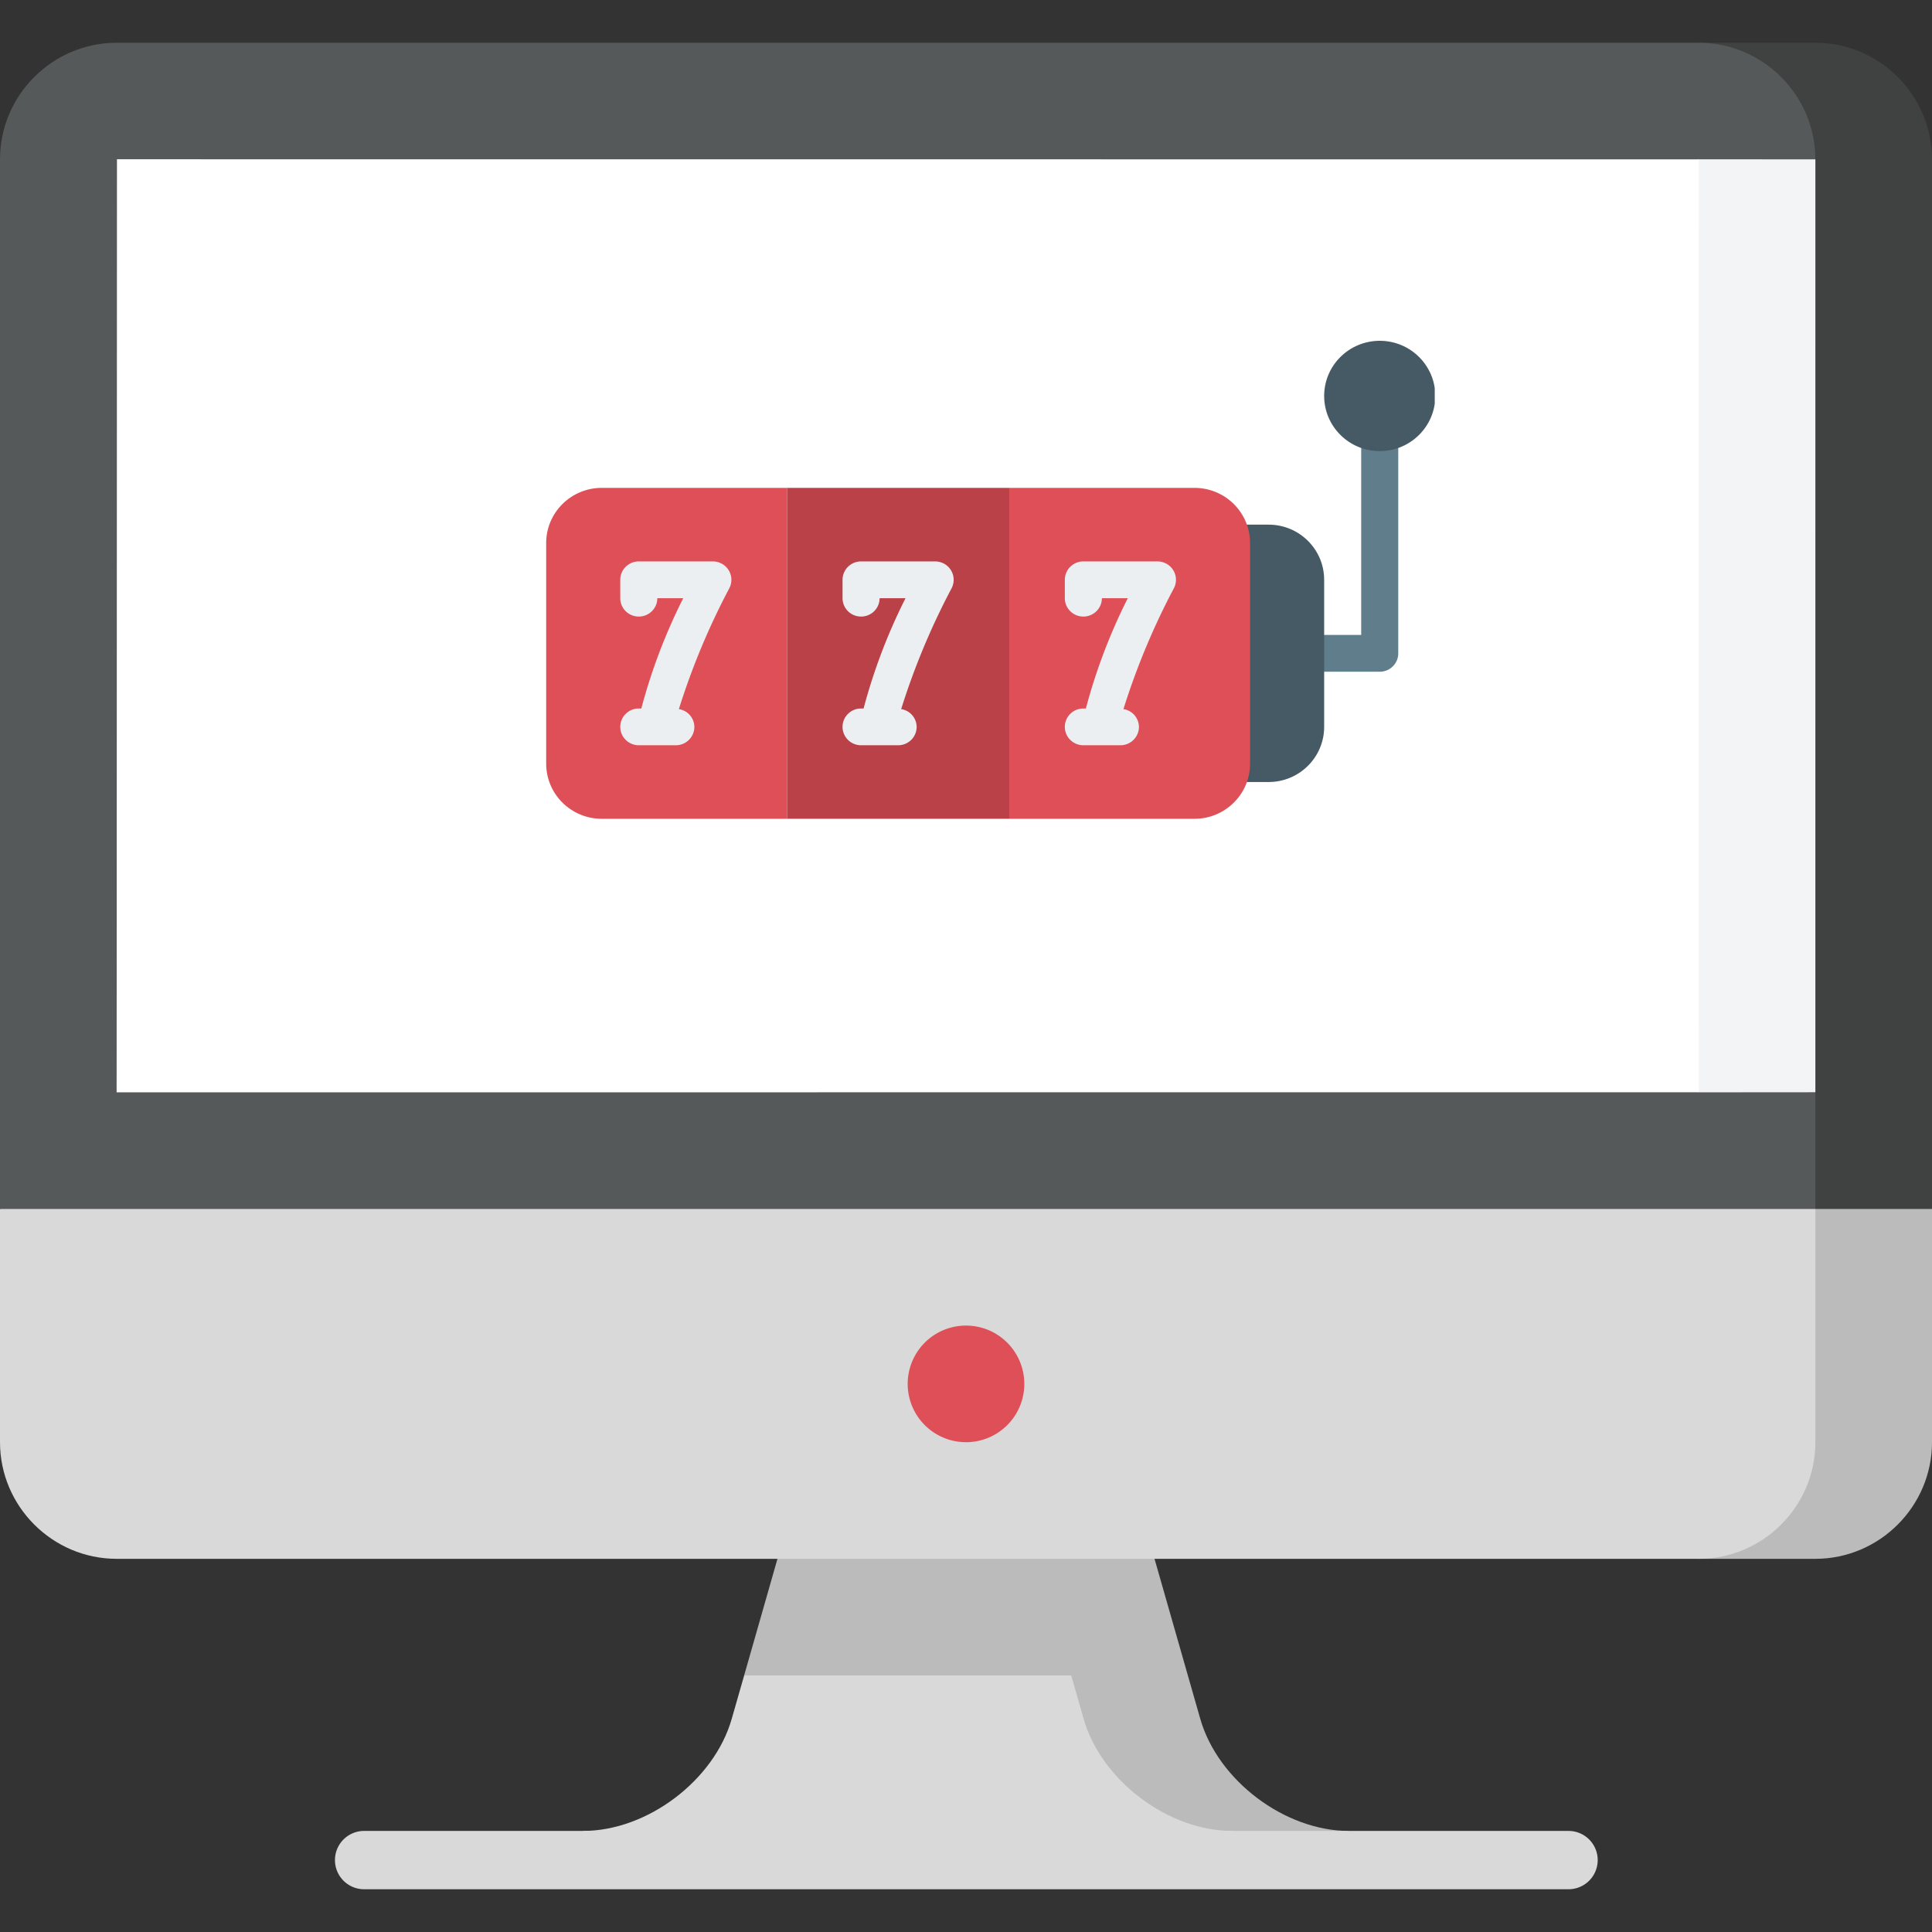
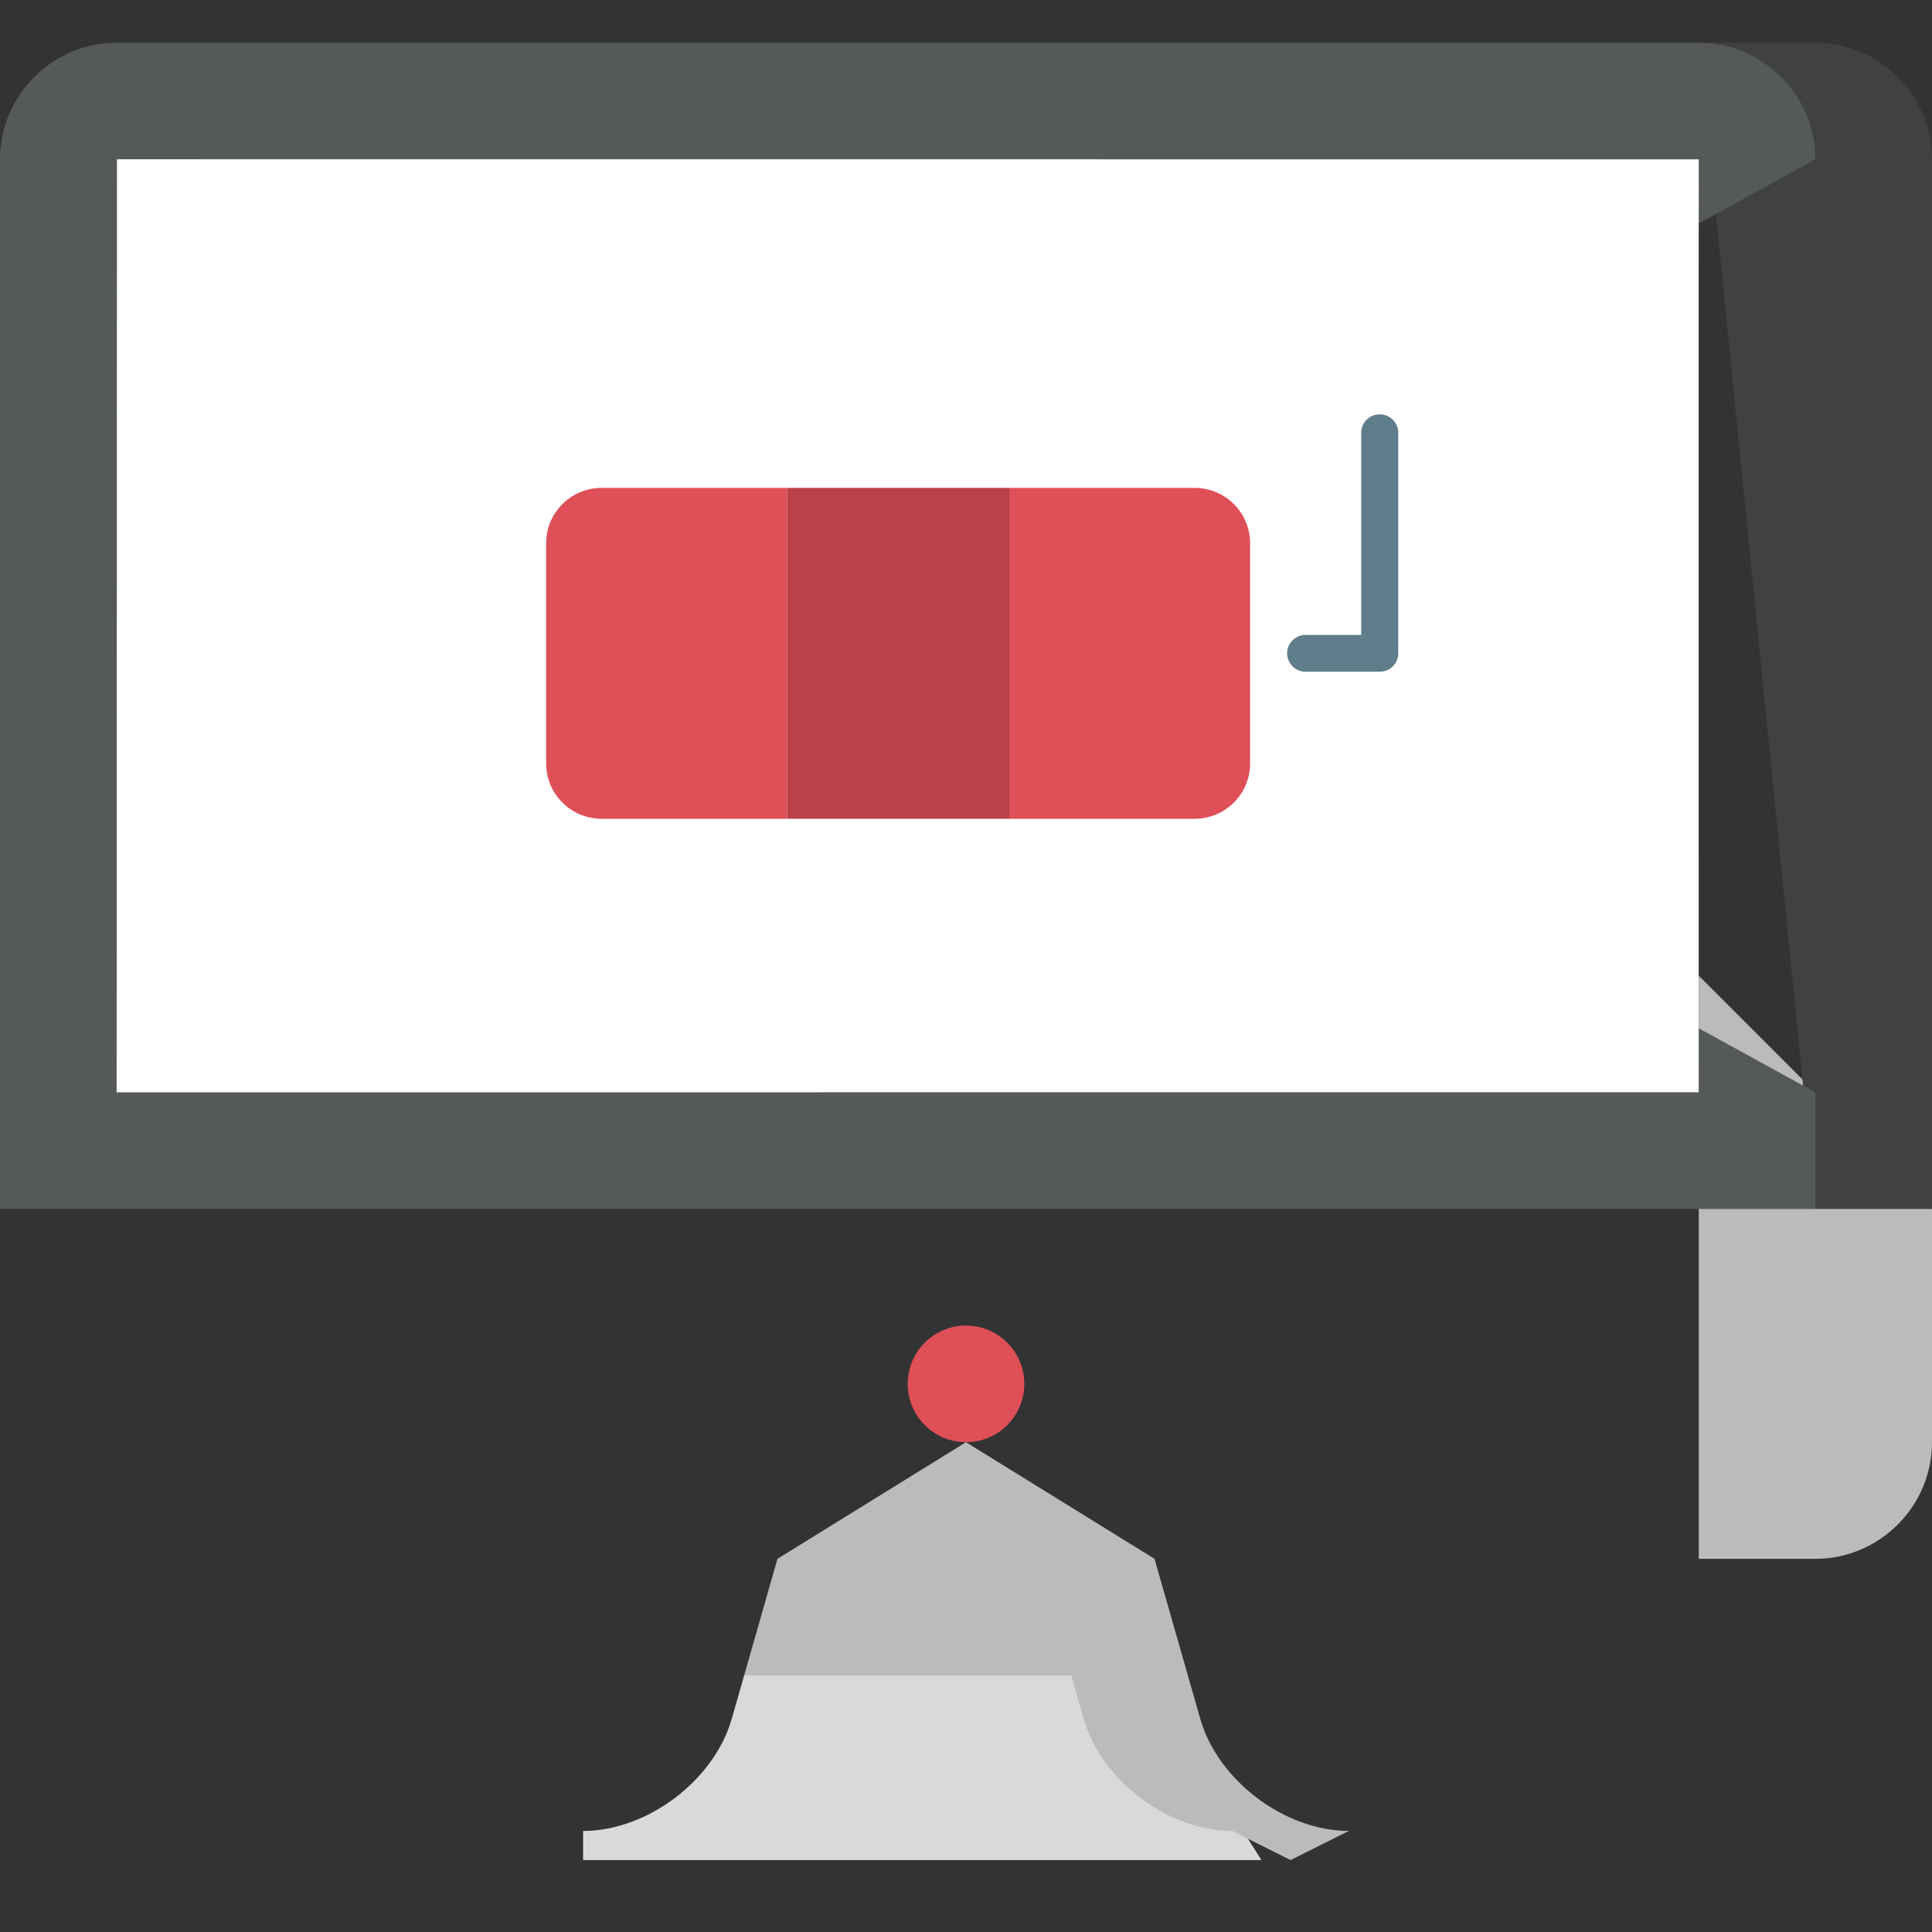
<svg xmlns="http://www.w3.org/2000/svg" width="128" height="128" fill="none">
  <rect width="100%" height="100%" fill="#333333" stroke="none" />
  <g clip-path="url(#clip0)">
    <path d="M70.972 103.276l-21.67 7.726-.822 2.872c-1.166 4.087-5.599 7.43-9.848 7.43v1.931h44.941l-12.601-19.959z" fill="#D9D9D9" />
    <path d="M79.52 113.874l-3.03-10.598L64 95.549l-12.491 7.727-2.207 7.726h21.67l.821 2.872c1.167 4.087 5.6 7.43 9.849 7.43l3.863 1.931 3.863-1.931c-4.25 0-8.682-3.343-9.848-7.43zm33.027-10.598h7.727c4.249 0 7.726-3.477 7.726-7.727V80.096l-15.453-15.452v38.632z" fill="#BBB" />
-     <path d="M0 95.55c0 4.249 3.477 7.726 7.726 7.726h104.821c4.25 0 7.727-3.477 7.727-7.727V49.191L0 80.097v15.452z" fill="#D9D9D9" />
    <path d="M120.274 2.833h-7.727l7.727 77.264H128V10.559c0-4.25-3.477-7.726-7.726-7.726z" fill="#404242" />
    <path d="M120.274 10.56c0-4.25-3.477-7.727-7.727-7.727H7.727C3.476 2.833 0 6.31 0 10.559v69.538h120.274V72.37L64 41.461l56.274-30.902z" fill="#565959" />
-     <path d="M120.274 10.558l-7.725-.005L64 41.46s48.548 30.909 48.547 30.91l7.726-.006.001-61.807z" fill="#F3F4F5" />
    <path d="M112.547 10.558L7.749 10.552c-.006.004-.012 61.817-.023 61.818l104.819-.005c.001 0-.009-61.806.002-61.807z" fill="#fff" />
    <path d="M64 95.55a3.863 3.863 0 1 0 0-7.727 3.863 3.863 0 0 0 0 7.726z" fill="#DF4F57" />
-     <path d="M103.92 125.167H24.08a1.932 1.932 0 0 1 0-3.863h79.84a1.931 1.931 0 1 1 0 3.863z" fill="#D9D9D9" />
    <g clip-path="url(#clip1)">
      <path d="M91.41 44.503h-4.908a1.223 1.223 0 0 1-1.227-1.218c0-.672.549-1.218 1.227-1.218h3.681V28.67c0-.672.55-1.218 1.228-1.218.677 0 1.227.546 1.227 1.218v14.616c0 .673-.55 1.218-1.227 1.218z" fill="#607D8B" />
-       <path d="M91.41 29.887c2.034 0 3.682-1.636 3.682-3.654s-1.648-3.654-3.681-3.654c-2.034 0-3.682 1.636-3.682 3.654s1.648 3.654 3.682 3.654zm-7.363 4.872h-2.454c-.678 0-1.227.546-1.227 1.218v14.616c0 .673.55 1.218 1.227 1.218h2.454c2.034 0 3.682-1.636 3.682-3.654v-9.744c0-2.018-1.648-3.654-3.682-3.654z" fill="#455A64" />
      <path d="M66.866 32.323H52.14v21.924h14.727V32.323z" fill="#BB4148" />
      <path d="M39.867 32.323H52.14v21.924H39.867c-2.033 0-3.681-1.636-3.681-3.654V35.977c0-2.018 1.648-3.654 3.681-3.654zm42.953 3.654v14.616c0 2.018-1.648 3.654-3.682 3.654H66.866V32.323h12.272c2.034 0 3.682 1.636 3.682 3.654z" fill="#DF4F57" />
-       <path d="M47.23 37.195h-4.908c-.678 0-1.228.546-1.228 1.218v1.218c0 .673.55 1.218 1.228 1.218.677 0 1.227-.545 1.227-1.218h1.718a37.64 37.64 0 0 0-2.778 7.308h-.167c-.678 0-1.228.546-1.228 1.218 0 .673.55 1.218 1.228 1.218h2.454c.678 0 1.227-.545 1.227-1.218a1.204 1.204 0 0 0-1.026-1.176 47.368 47.368 0 0 1 3.343-8.01 1.213 1.213 0 0 0-.529-1.64 1.234 1.234 0 0 0-.56-.136zm14.727 0h-4.909c-.677 0-1.227.546-1.227 1.218v1.218c0 .673.55 1.218 1.227 1.218.678 0 1.228-.545 1.228-1.218h1.718a37.64 37.64 0 0 0-2.779 7.308h-.167c-.677 0-1.227.546-1.227 1.218 0 .673.55 1.218 1.227 1.218h2.455c.678 0 1.227-.545 1.227-1.218a1.204 1.204 0 0 0-1.026-1.176 47.368 47.368 0 0 1 3.343-8.01 1.213 1.213 0 0 0-.529-1.64 1.234 1.234 0 0 0-.56-.136zm15.775.585a1.23 1.23 0 0 0-1.048-.585h-4.909c-.678 0-1.227.546-1.227 1.218v1.218c0 .673.55 1.218 1.227 1.218.678 0 1.227-.545 1.227-1.218h1.718a37.64 37.64 0 0 0-2.778 7.308h-.167c-.678 0-1.227.546-1.227 1.218 0 .673.55 1.218 1.227 1.218h2.454c.678 0 1.228-.545 1.228-1.218a1.204 1.204 0 0 0-1.026-1.176 47.377 47.377 0 0 1 3.343-8.01 1.21 1.21 0 0 0-.042-1.191z" fill="#ECEFF1" />
    </g>
  </g>
  <defs>
    <clipPath id="clip0">
      <path fill="#fff" d="M0 0H128V128H0z" />
    </clipPath>
    <clipPath id="clip1">
      <path fill="#fff" transform="translate(36.186 17.283)" d="M0 0H58.869V44.287H0z" />
    </clipPath>
  </defs>
</svg>